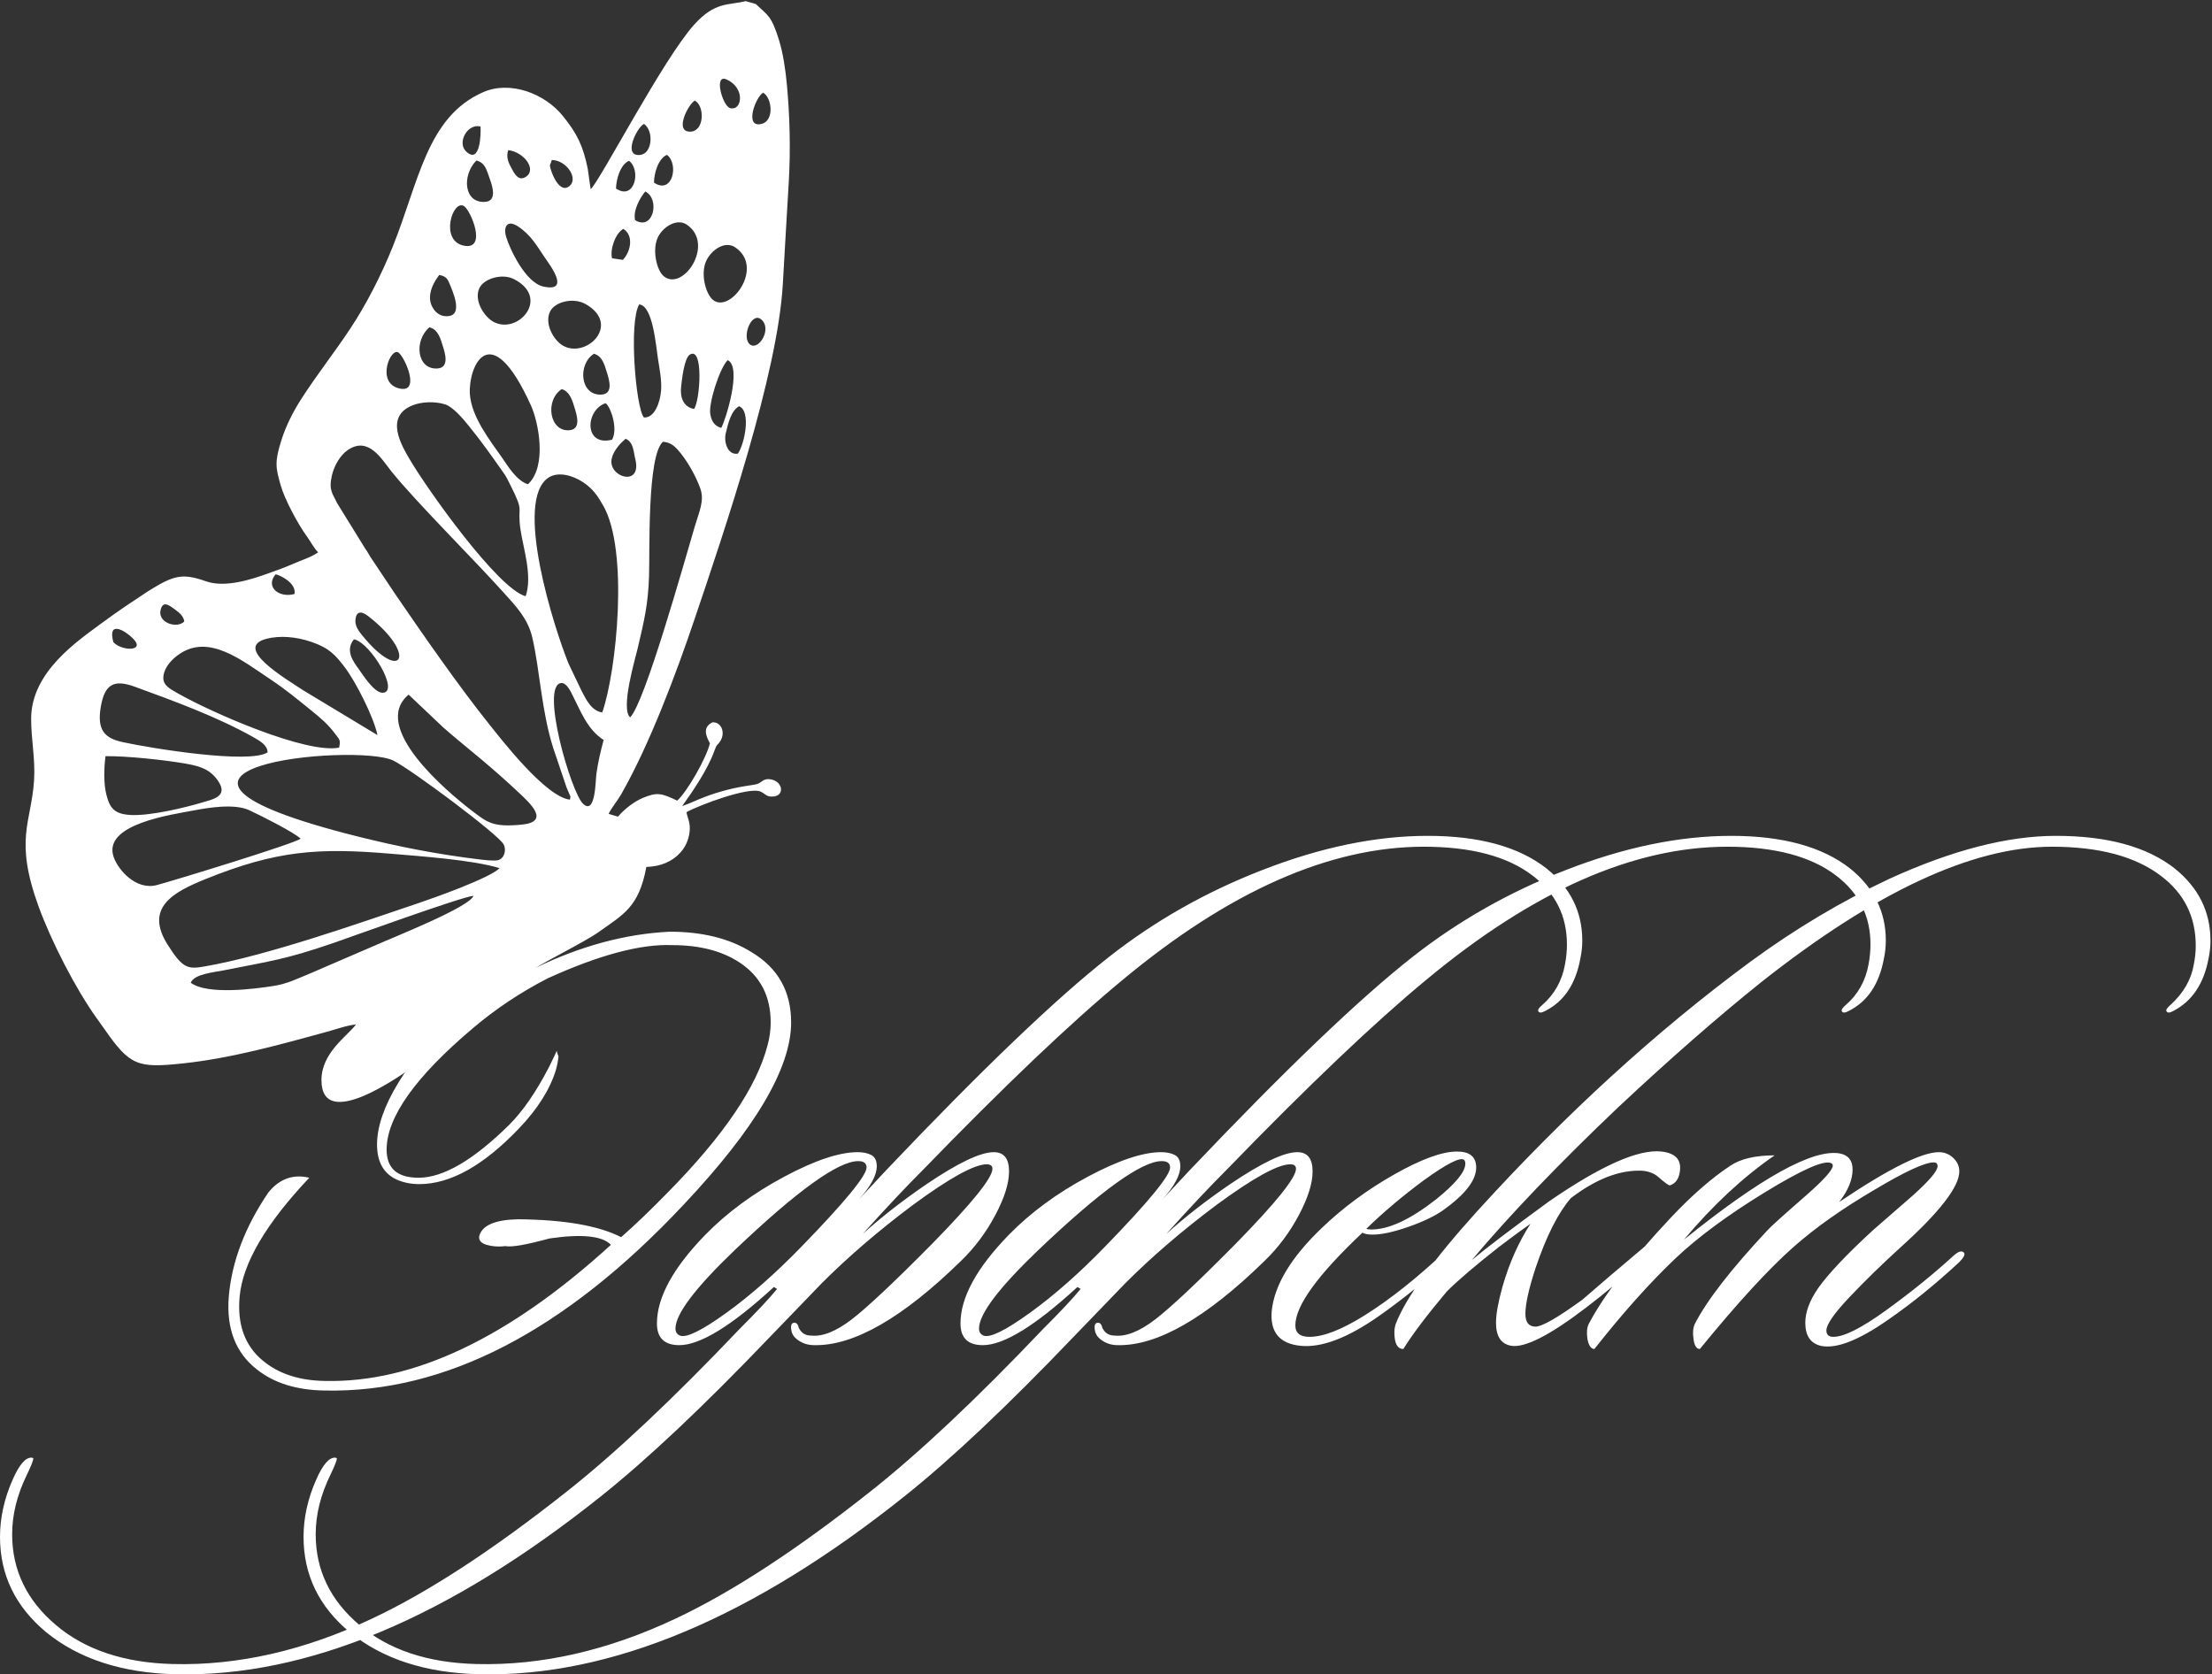
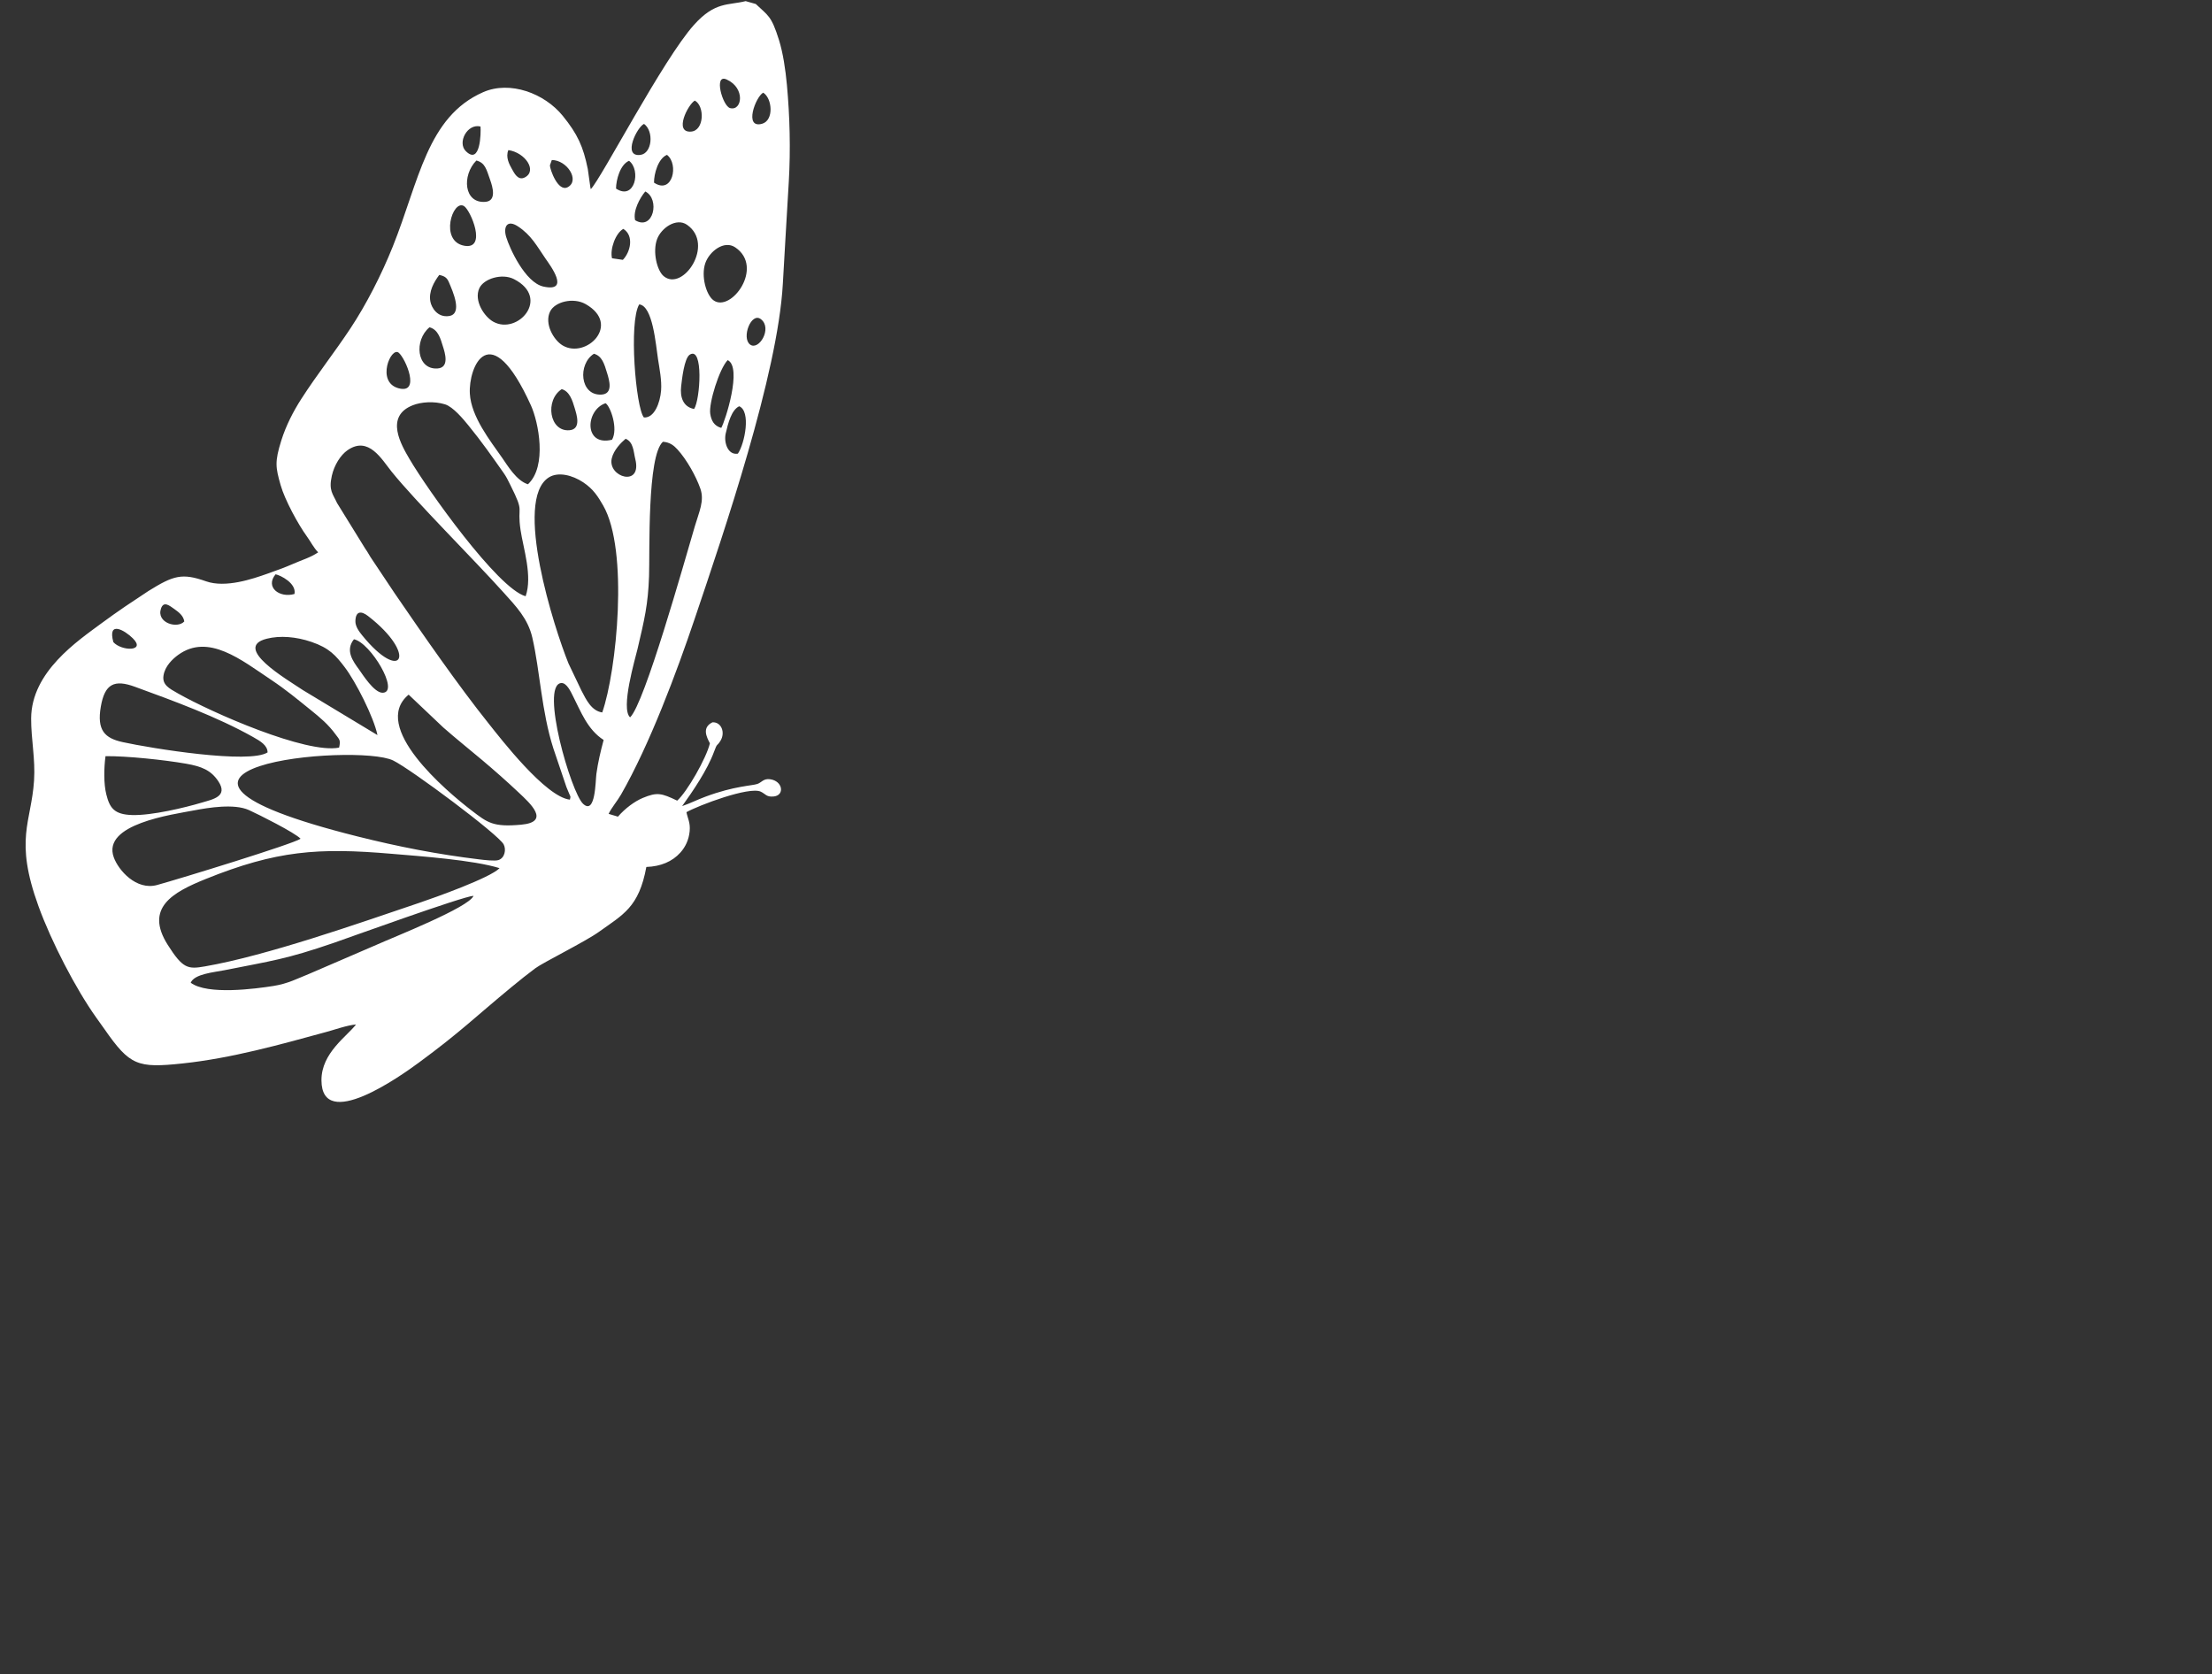
<svg xmlns="http://www.w3.org/2000/svg" width="893" height="676" viewBox="0 0 893 676" fill="none">
  <rect x="0" y="0" width="893" height="676" fill="#333333" stroke="none" />
-   <path d="M246.634 502.558C243.196 498.947 234.94 498.087 221.869 499.979C212.41 502.558 206.475 503.59 204.068 503.075C201.314 503.417 198.778 503.248 196.458 502.558C194.134 501.871 193.146 500.666 193.49 498.947C194.694 494.646 199.938 492.411 209.227 492.24C227.802 492.411 241.647 494.817 250.764 499.462C256.438 494.475 262.717 488.455 269.596 481.402C292.127 458.531 305.542 438.748 309.843 422.066C310.702 418.971 311.132 415.876 311.132 412.78C311.132 402.116 306.918 394.031 298.491 388.529C291.439 383.885 282.41 381.563 271.403 381.563C258.676 381.046 241.905 385.518 221.096 394.98C210.086 400.654 200.027 407.361 190.91 415.101C167.691 434.707 156.082 451.047 156.082 464.118C156.082 471.685 160.381 475.471 168.98 475.471C178.957 475.471 191.168 468.331 205.616 454.057C211.119 448.552 216.452 440.815 221.611 430.838C223.847 426.366 224.877 424.13 224.707 424.13C224.877 424.991 225.138 425.765 225.48 426.453C225.307 428.172 224.965 429.978 224.448 431.871C222.041 439.781 217.055 447.693 209.485 455.605C195.209 470.569 181.794 478.049 169.239 478.049C165.972 478.049 162.962 477.449 160.21 476.243C154.879 473.836 152.213 469.107 152.213 462.054C152.213 454.831 155.094 446.489 160.855 437.031C166.617 427.571 174.14 419.057 183.429 411.489C193.919 403.063 204.756 396.182 215.935 390.85C234.339 381.907 252.481 377.005 270.37 376.146C283.612 376.146 294.62 378.897 303.391 384.4C314.055 390.765 319.386 400.224 319.386 412.78C319.386 431.182 304.855 455.776 275.787 486.562C227.973 537.472 179.729 562.41 131.059 561.38C119.707 561.207 110.59 558.368 103.712 552.867C95.111 546.159 91.328 536.354 92.36 523.455C93.564 509.352 98.894 495.334 108.355 481.402C112.825 475.901 118.331 473.922 124.866 475.471C107.323 494.045 97.949 510.04 96.745 523.455C95.713 534.636 98.81 543.234 106.032 549.254C112.396 554.584 120.738 557.339 131.059 557.508C167.004 558.368 205.528 540.053 246.634 502.558ZM310.615 539.965C284.129 567.657 261.513 588.985 242.765 603.946C181.193 653.135 123.921 677.128 70.946 675.926C49.275 675.407 31.82 669.733 18.576 658.897C6.191 648.579 0 635.765 0 620.459C0 612.717 1.721 604.979 5.161 597.239C7.739 591.391 10.232 588.468 12.641 588.468C12.987 588.468 13.244 588.554 13.417 588.725C13.586 589.242 12.729 591.478 10.835 595.433C6.88 603.516 4.904 611.514 4.904 619.426C4.904 633.873 10.793 646.085 22.574 656.059C34.356 666.037 50.051 671.281 69.657 671.796C95.971 672.484 122.803 666.379 150.15 653.481C172.852 642.816 199.081 625.703 228.834 602.141C248.44 586.662 271.661 564.819 298.491 536.611C305.713 529.389 310.788 523.972 313.712 520.361L312.421 519.585C295.393 535.236 282.667 543.061 274.238 543.061C268.219 543.061 265.21 540.138 265.21 534.291C265.21 523.799 271.745 511.846 284.816 498.43C293.587 489.485 304.167 481.706 316.551 475.083C328.934 468.461 338.823 465.15 346.218 465.15C348.454 465.15 350.302 465.538 351.765 466.31C353.225 467.086 353.957 468.59 353.957 470.826C353.957 474.437 351.55 478.909 346.733 484.241L357.568 472.632C396.267 431.871 426.367 403.063 447.865 386.205C466.269 371.759 486.735 360.149 509.265 351.379C533 342.091 555.357 337.447 576.342 337.447C597.151 337.447 613.148 341.834 624.325 350.604C633.958 358.344 638.775 368.063 638.775 379.757C638.775 382.164 638.516 384.573 637.999 386.981C636.107 397.3 631.378 404.352 623.81 408.136C622.262 408.996 621.317 408.996 620.975 408.136C620.802 407.621 621.317 406.845 622.52 405.813C627.51 401.514 630.604 396.009 631.809 389.302C632.325 386.551 632.581 383.885 632.581 381.305C632.581 369.78 627.94 360.495 618.651 353.443C608.503 345.702 593.885 341.834 574.794 341.834C536.784 341.834 496.193 359.807 453.024 395.752C432.214 412.953 405.468 438.406 372.789 472.117C365.567 479.339 357.399 488.025 348.281 498.173C355.678 491.464 364.276 484.756 374.08 478.049C386.807 469.449 395.837 465.15 401.169 465.15C405.297 465.15 407.36 467.731 407.36 472.891C407.36 477.706 405.512 483.596 401.813 490.561C398.115 497.526 393.515 503.678 388.012 509.007C364.449 532.055 344.67 543.407 328.675 543.061C325.922 543.061 323.516 542.203 321.453 540.483C320.246 539.45 319.559 538.161 319.386 536.611C319.217 535.063 319.559 534.206 320.419 534.033C321.453 533.86 322.14 534.548 322.482 536.096C323.516 538.161 325.148 539.193 327.384 539.193C332.029 539.707 337.532 537.516 343.898 532.615C350.259 527.714 361.095 517.522 376.402 502.042C392.57 485.532 400.653 475.471 400.653 471.858C400.653 470.655 399.879 470.052 398.33 470.052C393.344 470.052 383.367 475.555 368.406 486.562C354.645 496.882 342.434 507.374 331.771 518.038C321.967 528.186 314.914 535.493 310.615 539.965ZM346.475 468.761C338.392 468.761 321.795 480.715 296.683 504.623C280.69 519.929 272.692 530.507 272.692 536.354C272.692 537.729 273.293 538.678 274.496 539.193C277.077 540.224 283.312 537.172 293.203 530.034C303.091 522.896 313.281 513.909 323.773 503.075C341.143 485.186 349.829 474.61 349.829 471.343C349.829 469.622 348.711 468.761 346.475 468.761ZM433.159 539.965C406.673 567.657 384.057 588.985 365.309 603.946C303.737 653.135 246.465 677.128 193.49 675.926C171.819 675.407 154.364 669.733 141.12 658.897C128.735 648.579 122.544 635.765 122.544 620.459C122.544 612.717 124.265 604.979 127.705 597.239C130.283 591.391 132.776 588.468 135.185 588.468C135.531 588.468 135.788 588.554 135.961 588.725C136.13 589.242 135.273 591.478 133.379 595.433C129.426 603.516 127.448 611.514 127.448 619.426C127.448 633.873 133.337 646.085 145.118 656.059C156.9 666.037 172.595 671.281 192.199 671.796C218.515 672.484 245.347 666.379 272.694 653.481C295.396 642.816 321.625 625.703 351.377 602.141C370.983 586.662 394.204 564.819 421.033 536.611C428.257 529.389 433.332 523.972 436.255 520.361L434.965 519.585C417.937 535.236 405.211 543.061 396.782 543.061C390.762 543.061 387.754 540.138 387.754 534.291C387.754 523.799 394.289 511.846 407.36 498.43C416.131 489.485 426.711 481.706 439.094 475.083C451.478 468.461 461.367 465.15 468.762 465.15C470.998 465.15 472.846 465.538 474.309 466.31C475.771 467.086 476.501 468.59 476.501 470.826C476.501 474.437 474.094 478.909 469.277 484.241L480.112 472.632C518.811 431.871 548.911 403.063 570.409 386.205C588.812 371.759 609.279 360.149 631.809 351.379C655.544 342.091 677.901 337.447 698.886 337.447C719.695 337.447 735.691 341.834 746.869 350.604C756.502 358.344 761.319 368.063 761.319 379.757C761.319 382.164 761.06 384.573 760.543 386.981C758.653 397.3 753.922 404.352 746.354 408.136C744.806 408.996 743.861 408.996 743.519 408.136C743.346 407.621 743.861 406.845 745.063 405.813C750.053 401.514 753.146 396.009 754.352 389.302C754.869 386.551 755.125 383.885 755.125 381.305C755.125 369.78 750.484 360.495 741.195 353.443C731.047 345.702 716.429 341.834 697.338 341.834C659.328 341.834 618.737 359.807 575.568 395.752C554.758 412.953 528.012 438.406 495.335 472.117C488.11 479.339 479.941 488.025 470.825 498.173C478.22 491.464 486.82 484.756 496.624 478.049C509.353 469.449 518.381 465.15 523.713 465.15C527.841 465.15 529.904 467.731 529.904 472.891C529.904 477.706 528.056 483.596 524.357 490.561C520.659 497.526 516.059 503.678 510.555 509.007C486.993 532.055 467.214 543.407 451.219 543.061C448.466 543.061 446.059 542.203 443.996 540.483C442.79 539.45 442.103 538.161 441.93 536.611C441.76 535.063 442.103 534.206 442.963 534.033C443.996 533.86 444.684 534.548 445.026 536.096C446.059 538.161 447.692 539.193 449.928 539.193C454.573 539.707 460.076 537.516 466.441 532.615C472.803 527.714 483.639 517.522 498.946 502.042C515.112 485.532 523.197 475.471 523.197 471.858C523.197 470.655 522.422 470.052 520.874 470.052C515.888 470.052 505.911 475.555 490.949 486.562C477.189 496.882 464.978 507.374 454.315 518.038C444.511 528.186 437.458 535.493 433.159 539.965ZM469.019 468.761C460.936 468.761 444.338 480.715 419.227 504.623C403.232 519.929 395.236 530.507 395.236 536.354C395.236 537.729 395.837 538.678 397.041 539.193C399.621 540.224 405.856 537.172 415.747 530.034C425.635 522.896 435.825 513.909 446.317 503.075C463.687 485.186 472.373 474.61 472.373 471.343C472.373 469.622 471.255 468.761 469.019 468.761ZM595.95 471.343C595.95 476.502 591.478 482.263 582.535 488.628C579.093 491.033 574.408 493.271 568.473 495.334C562.541 497.399 557.766 498.43 554.155 498.43C552.265 498.43 550.887 498.173 550.029 497.656C531.969 514.685 522.939 527.153 522.939 535.063C522.939 538.161 524.831 539.707 528.615 539.707C534.291 539.707 541.771 536.784 551.06 530.937C561.208 524.573 572.128 515.887 583.826 504.881C585.543 503.332 586.749 502.99 587.437 503.847C588.125 504.708 587.694 505.914 586.146 507.459C576.17 516.575 566.281 524.573 556.479 531.452C543.922 540.224 533.431 544.181 525.004 543.32C516.575 542.46 512.707 537.817 513.394 529.389C514.424 518.897 521.132 507.719 533.515 495.851C542.117 487.595 551.877 480.373 562.798 474.18C573.72 467.989 582.189 464.893 588.209 464.893C593.369 464.893 595.95 467.04 595.95 471.343ZM591.048 468.246C589.5 467.04 584.083 469.795 574.794 476.502C566.195 482.866 558.455 489.401 551.575 496.108C552.092 496.281 552.779 496.367 553.64 496.367C560.69 496.367 569.376 492.324 579.696 484.241C587.606 477.879 591.563 473.062 591.563 469.795C591.563 469.107 591.39 468.59 591.048 468.246ZM891.6 386.981C889.71 397.127 884.981 404.179 877.413 408.136C875.865 408.996 874.918 408.996 874.574 408.136C874.403 407.621 874.918 406.845 876.122 405.813C881.454 400.998 884.635 395.494 885.669 389.302C886.183 386.724 886.441 384.229 886.441 381.822C886.441 370.126 881.798 360.752 872.509 353.701C862.19 345.787 847.486 341.834 828.395 341.834C796.234 341.834 757.103 360.065 711.011 396.526C693.811 410.287 674.635 427.054 653.481 446.833C629.403 469.706 609.621 490.346 594.143 508.749C599.648 504.107 610.051 496.195 625.36 485.017C646.342 470.569 661.478 463.859 670.765 464.893C676.785 465.58 679.192 468.59 677.989 473.922C677.474 476.329 676.184 477.879 674.119 478.567C673.602 478.567 671.969 477.361 669.219 474.954C667.498 473.579 665.348 472.804 662.767 472.632C653.823 472.288 644.279 475.985 634.133 483.726C628.973 489.746 624.242 499.118 619.942 511.846C617.189 520.274 615.814 526.465 615.814 530.422C615.814 533.86 617.189 535.581 619.942 535.581C622.521 535.581 628.8 531.97 638.775 524.744C645.483 518.897 653.652 511.93 663.283 503.847C664.315 502.816 665.262 502.729 666.121 503.59C666.981 504.45 666.724 505.568 665.348 506.944C656.405 515.028 647.976 522.08 640.064 528.098C625.619 539.106 615.643 544.181 610.139 543.32C606.01 542.631 603.947 539.536 603.947 534.033C603.947 530.593 604.807 525.777 606.528 519.585C609.279 509.955 613.063 501.44 617.879 494.045C615.126 495.937 610.912 499.033 605.237 503.332C595.605 510.9 588.555 516.92 584.083 521.392C575.998 531.021 570.151 538.762 566.54 544.609C564.131 544.609 562.925 542.374 562.925 537.902C562.925 536.699 563.098 535.581 563.444 534.548C567.57 523.885 578.494 508.749 596.208 489.143C631.809 449.929 668.616 416.307 706.625 388.272C724.685 375.028 743.431 363.849 762.867 354.732C788.149 343.209 810.508 337.447 829.943 337.447C850.754 337.447 866.75 341.834 877.928 350.604C887.559 358.344 892.376 368.063 892.376 379.757C892.376 382.164 892.119 384.573 891.6 386.981ZM792.792 505.653C793.48 506.342 792.877 507.631 790.987 509.525C781.355 518.469 771.811 526.208 762.349 532.742C750.311 541.171 741.195 544.696 735.004 543.32C730.876 542.289 728.811 539.193 728.811 534.033C728.811 529.734 730.532 525.09 733.97 520.101C738.098 514.254 745.494 506.429 756.158 496.625C761.49 491.982 766.821 487.338 772.153 482.693C778.86 476.673 782.214 472.718 782.214 470.826C782.214 469.795 781.699 469.278 780.666 469.278C777.055 469.278 769.057 472.975 756.675 480.373C743.776 487.941 732.941 495.593 724.167 503.332C714.193 512.103 701.552 525.862 686.245 544.609C684.868 544.609 684.009 543.234 683.664 540.483C683.322 538.075 683.491 536.096 684.178 534.548C688.996 525.09 698.798 512.449 713.59 496.625C714.622 495.42 719.868 490.691 729.328 482.436C736.379 476.243 739.906 472.288 739.906 470.569C739.906 470.052 739.646 469.706 739.132 469.537C736.208 468.331 727.305 472.288 712.43 481.402C697.553 490.519 685.556 499.376 676.441 507.977C666.121 517.779 655.199 529.992 643.676 544.609C642.3 544.609 641.355 543.234 640.838 540.483C640.495 537.902 640.667 535.923 641.355 534.548C647.373 523.027 658.468 508.665 674.636 491.464C683.061 482.52 691.061 475.555 698.629 470.569C702.755 467.816 708.69 466.441 716.429 466.441C703.7 475.213 691.491 486.562 679.795 500.493C710.924 475.384 731.907 463.775 742.743 465.665C746.181 466.353 747.902 468.504 747.902 472.117C747.902 476.243 746.097 480.63 742.485 485.274C762.435 471.858 775.852 465.15 782.731 465.15C784.967 465.15 786.901 465.924 788.536 467.472C790.168 469.019 790.987 470.826 790.987 472.891C790.987 479.082 783.075 489.316 767.251 503.59C759.856 510.297 753.019 516.963 746.742 523.584C740.465 530.207 737.326 534.721 737.326 537.13C737.326 538.849 738.271 539.707 740.163 539.707C744.464 539.707 751.602 536.096 761.577 528.874C771.55 521.65 780.581 514.339 788.664 506.944C790.556 505.224 791.932 504.794 792.792 505.653Z" fill="white" />
  <path fill-rule="evenodd" clip-rule="evenodd" d="M301.028 0.454L305.116 1.613C310.047 6.345 311.377 6.201 314.472 16.123C316.115 21.392 317.102 28.008 317.684 34.29C318.843 46.841 319.197 60.235 318.444 73.287C317.651 87.075 316.806 100.703 316.037 114.577C314.015 151.096 292.194 215.003 280.496 249.679C273.17 271.399 262.257 300.643 250.691 320.812C249.221 323.376 246.798 326.186 245.707 328.572L249.471 329.697C252.416 326.292 256.26 323.49 259.511 322.136C265.295 319.729 267.042 320.193 273.381 323.236C277.3 319.808 285.173 306.106 286.59 300.091C285.229 297.473 283.305 293.738 287.627 291.605C291.274 291.43 292.896 295.815 290.842 299.092C289.278 301.585 289.681 299.635 288.225 303.584C285.529 310.904 279.68 319.466 275.388 325.435C278.767 324.28 281.055 323.03 284.864 321.609C296.438 317.292 303.745 317.215 305.779 316.488C307.535 315.86 308.194 314.252 310.844 314.589C316.06 315.256 316.861 321.076 312.382 321.549C309.393 321.864 309.097 320.53 307.113 319.604C302.434 317.421 282.092 325.118 277.123 327.886C277.598 330.413 278.768 332.067 278.414 335.638C278.072 339.09 276.691 341.95 274.667 344.207C271.394 347.855 266.692 349.807 260.934 350.008C257.928 366.351 251.543 369.211 241.722 376.25C236.287 380.147 219.215 388.595 216.157 390.876C212.865 393.334 210.162 395.486 206.586 398.43C191.598 410.777 185.993 416.564 169.024 429.043C161.677 434.447 129.849 457.111 129.775 436.112C129.738 425.023 140.196 418.319 143.726 413.593C140.142 413.905 135.333 415.637 131.692 416.629C112.962 421.736 93.591 427.216 73.683 429.334C55.524 431.265 52.423 430.182 42.254 415.589C40.843 413.567 40.2 412.71 38.863 410.835C30.533 399.148 20.738 380.173 15.545 365.876C5.683 338.732 12.648 332.063 13.747 315.108C14.316 306.344 12.535 298.469 12.574 290.046C12.662 271.18 31.424 258.719 41.016 251.597C44.19 249.238 47.346 247.043 50.552 244.833L59.903 238.61C70.096 232.264 73.512 231.273 83.205 234.692C91.097 237.475 102.105 233.673 107.815 231.658C111.537 230.344 115.018 229.099 118.391 227.613C122.184 225.943 125.155 225.179 128.447 222.993C126.584 221.099 125.494 218.757 123.894 216.562C120.343 211.687 114.962 201.756 113.292 195.858C111.262 188.7 110.839 186.505 113.574 177.803C115.484 171.73 118.455 166.003 121.632 161.061C127.998 151.163 134.91 142.472 141.42 132.654C147.849 122.958 153.95 111.031 158.556 99.567C169.167 73.144 172.392 47.152 195.056 37.21C205.875 32.463 219.821 37.662 227.201 46.778C233.199 54.189 235.453 59.16 237.297 68.237L238.373 75.89C238.435 75.812 238.447 76.211 238.502 76.368C242.739 72.095 267.665 23.964 280.168 10.041C288.69 0.553 293.92 2.242 301.028 0.454ZM230.078 322.836C220.266 321.787 201.998 298.005 197.493 292.379C185.016 276.805 170.592 255.972 159.34 239.536L150.33 226.033C149.133 224.352 148.621 223.1 147.434 221.476L136.086 203.105C134.377 199.352 132.614 198.042 133.963 192.072C134.938 187.759 137.481 183.715 140.307 181.753C148.787 175.864 154.1 185.442 158.067 190.372C167.938 202.641 191.027 225.55 203.32 239.229C208.374 244.853 213.137 249.735 214.912 257.451C218.01 270.919 218.571 287.046 223.394 302.142L228.666 317.733C229.08 318.784 229.318 319.228 229.632 320.064C230.366 322.025 230.458 321.043 230.078 322.836ZM201.679 350.486C197.951 354.399 175.543 362.371 169.137 364.534C144.828 372.746 107.838 385.788 82.706 390.152C75.846 391.344 73.812 391.093 67.7 381.425C58.275 366.52 69.77 360.232 82.977 354.895C111.629 343.319 128.491 342.171 158.032 344.685C169.499 345.662 191.028 347.166 201.679 350.486ZM158.743 307.032C165.946 310.556 201.215 336.867 203.331 340.896C204.412 342.952 203.811 346.343 201.266 347.212C199.801 347.713 195.513 347.191 193.582 346.958C176.728 344.934 160.881 341.836 144.259 337.667C34.673 310.184 143.859 299.747 158.743 307.032ZM243.127 287.625C238.83 287.011 236.65 282.536 234.697 278.732L229.505 267.849C223.713 253.586 207.208 201.922 221.519 192.766C225.286 190.356 231.024 191.793 235.411 194.696C239.597 197.466 241.49 200.606 243.458 204.002C253.964 222.113 248.912 271.12 243.127 287.625ZM212.206 240.714C200.947 237.69 172.267 197.205 165.344 185.35C162.079 179.759 155.08 168.075 166.737 163.57C170.012 162.304 175.189 161.866 179.65 163.235C182.938 164.243 187.086 169.274 189.038 171.663C194.578 178.445 198.623 184.281 203.239 190.82C204.519 192.632 204.966 193.682 206.073 195.884C211.996 207.679 208.6 203.602 210.16 214.034C211.264 221.411 215.034 232.571 212.206 240.714ZM121.345 338.605C118.633 340.642 72.228 354.872 63.42 357.289C55.002 359.599 47.787 351.313 45.918 346.087C41.122 332.677 69.499 328.86 78.423 327.153C84.033 326.079 94.536 324.349 100.48 327.034C104.5 328.851 119.072 336.175 121.345 338.605ZM136.892 301.828C123.649 304.431 85.673 287.806 71.75 279.896C68.183 277.87 65.42 276.437 66.014 272.698C66.614 268.923 69.659 266.046 71.921 264.402C84.118 255.549 97.468 266.455 109.504 274.488C115.503 278.494 119.959 282.226 125.321 286.549C129.331 289.783 132.54 292.454 135.52 296.544C136.998 298.57 137.609 298.697 136.892 301.828ZM254.375 289.6C250.443 286.101 256.441 265.98 257.395 261.912C260.15 250.16 261.627 244.112 262.024 232.633C262.363 222.869 261.208 184.088 267.616 178.352C270.474 178.53 272.114 179.924 273.553 181.508C277.252 185.578 281.02 192.322 282.745 197.282C284.446 202.174 282.265 206.525 280.537 212.378C276.07 227.507 260.189 284.156 254.375 289.6ZM108.025 303.757C100.601 308.522 61.246 302.168 49.54 299.608C42.254 298.016 39.05 294.823 40.706 285.262C42.303 276.029 46.168 274.231 54.458 277.257C70.07 282.954 87.652 289.376 102.179 297.554C105.117 299.208 107.986 300.89 108.025 303.757ZM164.97 280.439L178.946 293.682C184.039 298.169 189.503 302.512 194.608 306.822C199.69 311.112 204.512 315.349 209.372 319.934C213.972 324.271 222.443 331.838 210.412 332.942C199.043 333.987 196.833 332.146 190.395 327.218C180.107 319.338 149.397 293.371 164.97 280.439ZM213.14 195.505C208.533 194.115 204.893 187.93 202.774 184.899C197.798 177.782 190.231 168.241 189.683 158.946C189.048 148.164 197.763 127.094 214.359 163.711C217.37 170.355 220.996 188.187 213.14 195.505ZM42.591 305.279C51.067 305.173 66.279 306.769 75.081 308.308C81.401 309.416 85.142 310.921 88.126 315.391C92.259 321.586 85.858 322.709 81.45 324.028C74.713 326.044 61.317 329.274 53.354 329.045C46.036 328.833 44.278 326.13 42.913 320.68C41.841 316.395 41.94 310.197 42.591 305.279ZM76.989 396.741C78.475 393.178 86.361 392.541 90.671 391.682C109.815 387.868 115.399 387.306 134.873 380.607C140.291 378.743 186.906 361.851 191.168 361.655C189.385 366.331 158.78 378.373 151.973 381.445L124.787 393.169C120.155 395.01 116.268 397.124 110.389 398.051C103.283 399.171 83.728 401.818 76.989 396.741ZM152.381 296.768L122.415 278.688C115.478 274.074 93.758 261.382 107.686 257.862C113.029 256.513 119.504 257.033 125.69 259.133C132.988 261.614 135.56 264.635 139.149 269.339C143.589 275.158 150.931 289.594 152.381 296.768ZM243.693 298.741C242.459 303.352 241.416 307.721 240.764 312.441C240.394 315.115 240.45 329.23 235.391 324.506C230.546 319.981 218.046 276.922 226.467 275.763C228.77 275.446 230.521 279.478 231.337 281.071C234.448 287.136 237.121 294.53 243.693 298.741ZM259.931 168.528C256.66 164.554 253.781 129.933 258.057 122.889C263.546 123.467 264.736 139.064 265.655 145.048C266.24 148.846 267.206 153.616 266.886 157.656C266.492 162.619 264.154 168.872 259.931 168.528ZM236.426 122.774C250.975 131.032 236.594 145.062 227.153 139.466C223.531 137.32 219.668 130.706 222.073 125.765C224.002 121.799 231.464 119.958 236.426 122.774ZM207.508 112.695C222.387 120.336 209.019 135.364 199.155 129.887C195.505 127.861 191.228 121.404 193.499 116.382C195.26 112.492 202.691 110.221 207.508 112.695ZM296.803 99.851C308.729 107.871 295.029 126.435 288.001 121.205C285.063 119.018 282.946 111.403 284.746 106.22C286.381 101.514 292.326 96.838 296.803 99.851ZM277.377 90.763C288.703 98.679 275.684 117.911 267.949 111.498C265.207 109.227 263.398 101.615 265.26 96.57C266.94 92.019 273.066 87.75 277.377 90.763ZM209.053 91.366C214.44 94.879 216.757 99.34 220.2 104.362C221.973 106.945 230.496 118.124 219.382 115.693C211.994 114.076 205.689 100.172 204.341 95.653C203.126 91.571 204.731 88.55 209.053 91.366ZM142.885 258.084C149.6 259.442 161.472 279.403 154.525 279.678C151.049 279.815 146.211 272.027 144.998 270.359C142.614 267.084 139.216 262.671 142.885 258.084ZM148.572 248.689C168.825 264.348 162.221 276.262 146.142 256.411C145.005 255.009 143.411 252.879 143.476 250.723C143.606 246.447 146.019 246.715 148.572 248.689ZM291.177 172.748C288.285 171.947 287.155 169.817 286.728 167.054C286.07 162.796 290.41 148.809 293.774 145.388C299.769 148.249 292.75 170.066 291.177 172.748ZM239.78 142.814C243.009 143.731 243.926 146.732 245.146 150.793C245.925 153.396 247.697 159.068 242.753 159.308C234.067 159.729 233.185 146.981 239.78 142.814ZM187.308 83.186C190.004 84.823 196.779 100.916 187.401 99.201C177.351 97.362 182.707 80.395 187.308 83.186ZM173.396 132.13C177.019 133.082 177.911 137.041 178.802 139.825C179.634 142.433 181.584 148.494 176.524 148.767C168.153 149.217 167.083 137.339 173.396 132.13ZM280.223 165.113C275.716 164.28 274.489 160.227 274.984 155.974C275.3 153.246 276.212 144.614 278.467 143.184C284.078 139.628 282.692 161.401 280.223 165.113ZM192.326 64.799C195.862 65.747 196.361 68.327 197.882 72.635C198.88 75.461 200.586 81.109 195.959 81.487C187.197 82.197 186.412 70.734 192.326 64.799ZM226.77 157.104C229.976 157.964 231.145 161.847 232.011 164.767C232.727 167.181 234.838 173.291 229.883 173.693C221.75 174.352 219.901 161.584 226.77 157.104ZM177.324 110.997C179.92 111.524 180.6 112.441 181.337 114.199C182.746 117.555 186.881 126.683 181.341 127.577C176.651 128.332 174.21 124.225 173.746 121.75C172.981 117.659 175.229 113.818 177.324 110.997ZM297.893 183.146C293.85 183.848 292.152 178.628 292.972 175.017C293.915 170.857 295.317 165.479 298.417 164.012C303.232 166.015 300.697 179.002 297.893 183.146ZM247.085 177.521C235.543 180.381 236.336 165.455 244.485 162.783C246.489 164.122 249.637 173.106 247.085 177.521ZM252.568 177.135C255.794 178.468 255.754 182.458 256.47 185.327C259.346 196.864 245.239 192.694 246.964 185.084C247.733 181.693 250.721 178.699 252.568 177.135ZM160.964 142.405C163.761 144.717 169.962 159.269 160.828 156.728C151.73 154.2 157.845 139.823 160.964 142.405ZM280.498 40.606C284.554 42.768 284.358 52.789 278.927 53.138C271.962 53.586 277.728 42.197 280.498 40.606ZM293.33 32.079C301.023 35.528 299.602 44.949 294.735 43.639C291.722 42.828 287.983 29.683 293.33 32.079ZM248.695 76.132C248.722 72.615 250.346 66.449 253.948 64.915C258.907 68.699 256.249 81.118 248.695 76.132ZM264.031 73.735C263.987 70.288 265.674 63.965 269.266 62.519C274.161 66.301 271.507 78.729 264.031 73.735ZM308.103 37.411C311.774 39.642 312.537 48.642 307.618 49.983C300.212 52.002 305.038 39.1 308.103 37.411ZM260.005 50.021C264.055 52.979 263.308 61.944 258.512 62.54C251.12 63.46 257.219 51.216 260.005 50.021ZM222.775 64.6C228.975 64.635 234.15 72.829 229.248 75.541C225.245 77.757 221.962 68.195 222.004 66.738L222.775 64.6ZM205.23 60.599C212.01 61.558 217.039 68.951 211.858 71.633C209.123 73.047 207.611 69.902 206.664 68.221C205.6 66.333 204.036 63.455 205.23 60.599ZM256.406 88.9C255.465 85.096 258.323 79.9 260.502 77.302C266.554 80.286 263.814 93.362 256.406 88.9ZM251.451 104.907L247.078 104.267C246.176 100.687 248.459 94.151 251.642 92.398C256.076 95.177 254.504 101.796 251.451 104.907ZM307.172 128.849C311.955 132.508 306.318 141.763 302.799 139.086C299.256 136.392 303.261 125.856 307.172 128.849ZM193.982 51.073C194.204 53.508 193.987 66.848 188.078 61.045C184.538 57.571 188.645 49.754 193.982 51.073ZM45.758 259.225C43.349 250.365 50.344 254.452 53.62 257.696C59.113 263.134 48.988 262.916 45.758 259.225ZM74.4 250.883C71.567 253.992 63.036 251.424 64.992 245.688C66.058 242.564 68.291 244.389 70.431 245.907C72.339 247.263 74.06 248.658 74.4 250.883ZM118.888 239.802C112.793 241.529 106.939 237.055 111.253 231.852C113.193 232.217 119.751 235.467 118.888 239.802Z" fill="white" />
</svg>